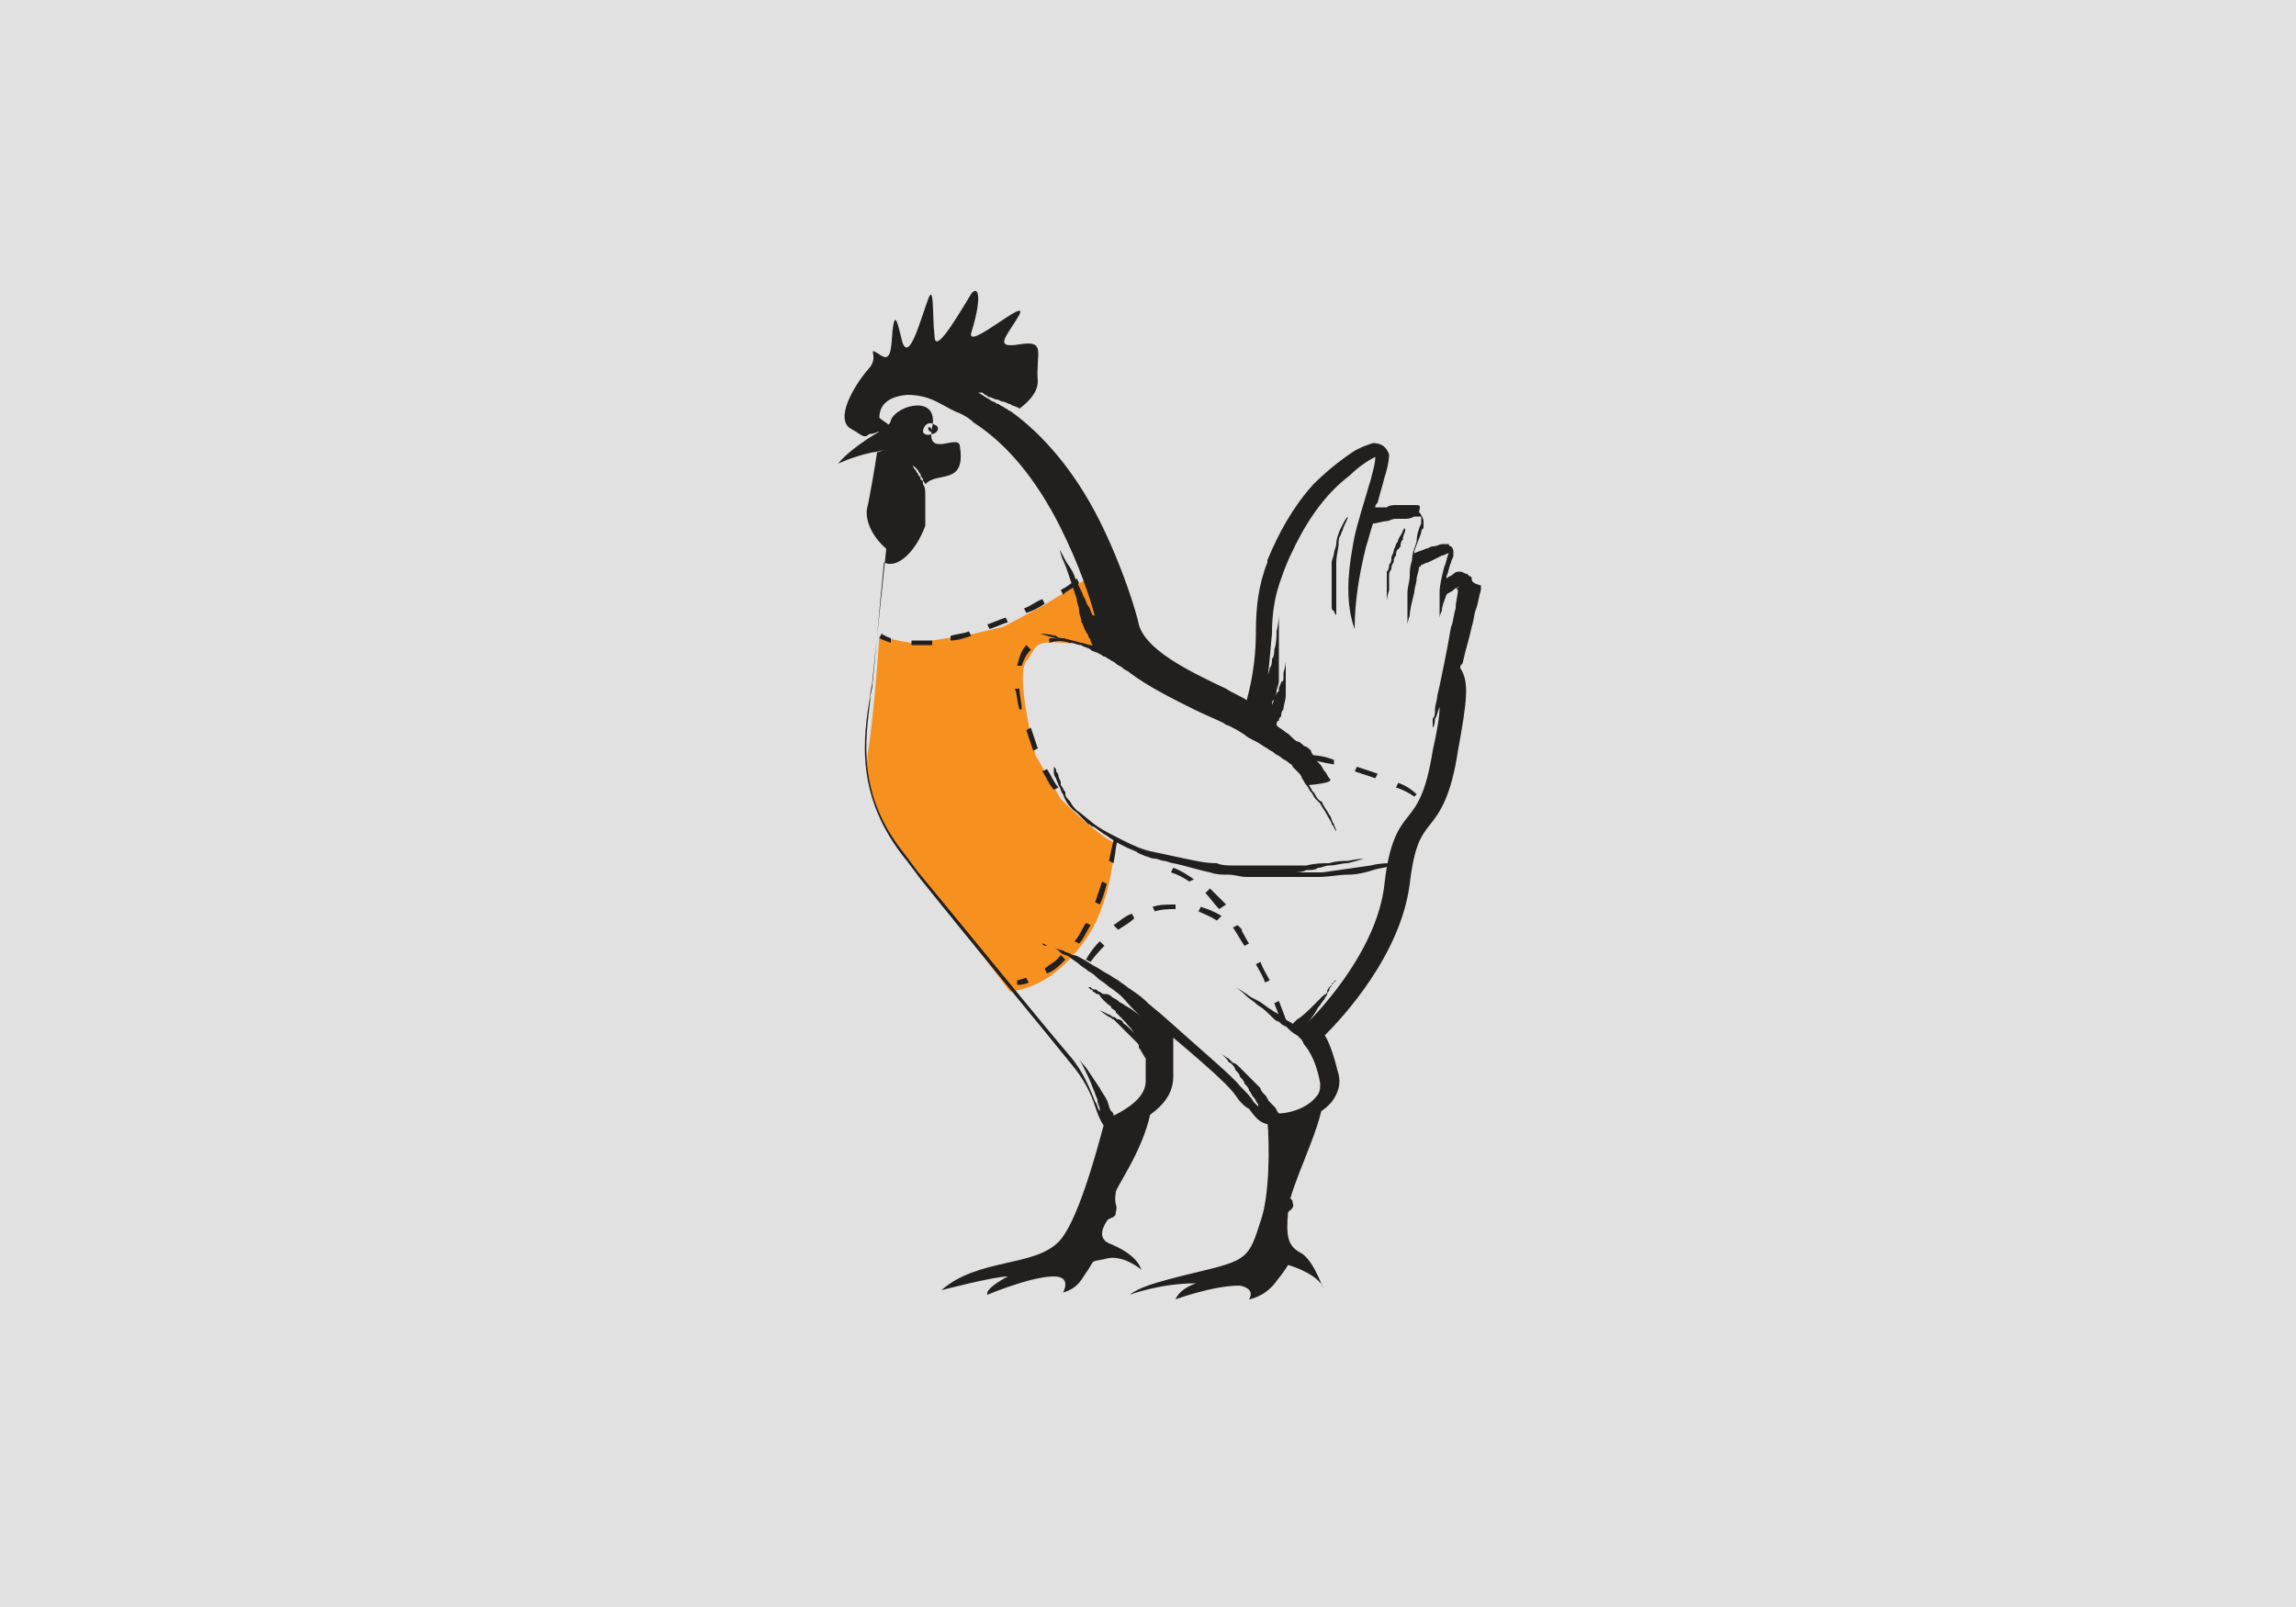
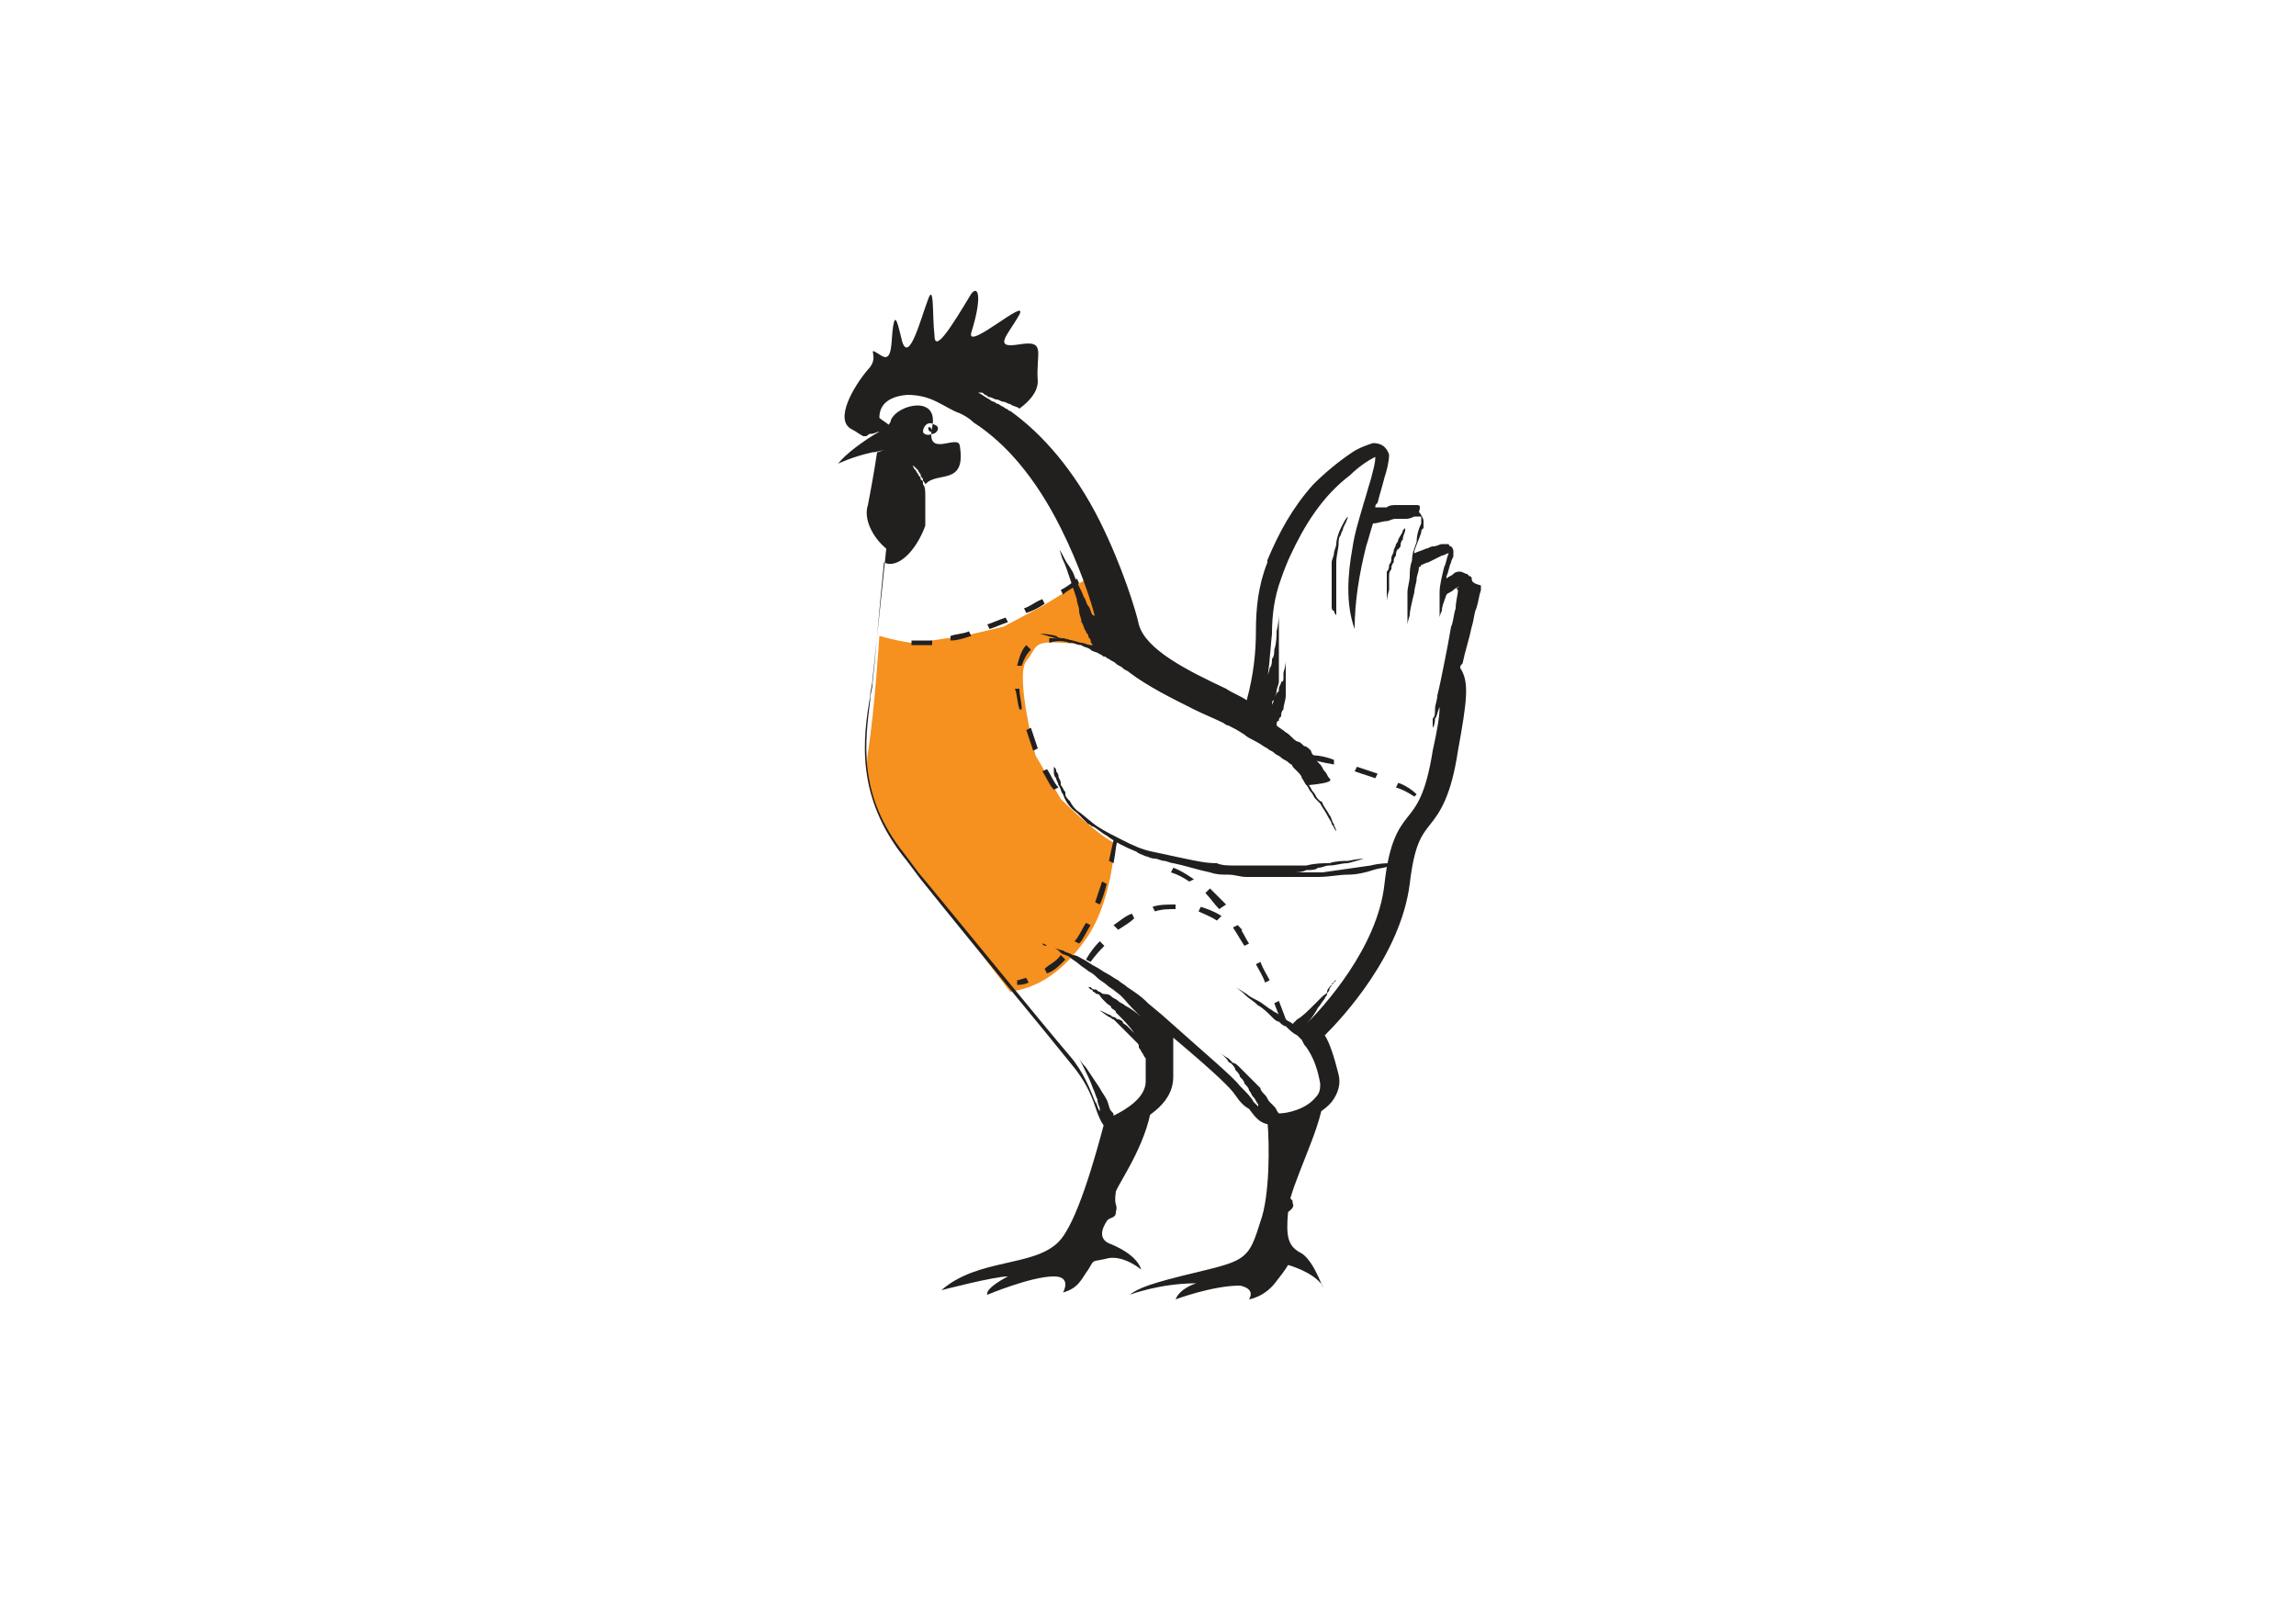
<svg xmlns="http://www.w3.org/2000/svg" version="1.1" id="Layer_1" x="0px" y="0px" viewBox="0 0 100 70" enable-background="new 0 0 100 70" xml:space="preserve">
-   <rect fill="#E1E1E1" width="100" height="70" />
  <g>
    <path fill="#F6901E" d="M38.3,27.7c0,0,1.4,0.4,1.8,0.3c0.3-0.1,1.9-0.3,1.9-0.3l1.7-0.4l1.7-0.9l1.3-0.8l1.3-0.8l1.5,3.8l-0.1,0.3   c0,0-1.2-0.8-3.1-0.9c-1.4-0.1-1.1,0.2-1.6,0.8c-0.5,0.6,0.4,4.1,0.4,4.1l1.1,1.9c0,0,1.5,1.5,2.3,1.9l0,0.6c0,0-0.2,2.2-1.2,3.6   s-2,2.1-3.3,2.3L39,36.7c0,0-1.5-2-1.2-3.9S38.3,27.7,38.3,27.7z" />
    <g>
      <g>
        <g>
          <path fill="#221F1F" d="M48.4,54.2c-0.6-0.2-0.4-0.7-0.2-1c0.1-0.2,0.4-0.1,0.4-0.4c0.1-0.4-0.1-0.2,0-0.9      c0.2-0.5,1.5-2.3,1.6-4.1c-0.4,0.6-1.2,1-1.7,1.2c-0.2,0.1-0.3,0.1-0.4-0.1c-0.4,1.5-1.2,4.4-2,5.2c-1.1,1.1-3.5,0.7-5.1,2.1      c0,0,2.3-0.6,2.9-0.6c0,0-1,0.5-0.9,0.8c0,0,1.9-0.8,2.9-0.8c0.8,0,0.4,0.7,0.4,0.7c0.7-0.2,0.8-0.6,1.1-1      c0.3-0.5,0.1-0.3,0.9-0.5c0.7-0.1,1.4,0.5,1.4,0.5S49.6,54.7,48.4,54.2z" />
        </g>
      </g>
      <g>
        <g>
          <path fill="#221F1F" d="M56.7,54.6c-0.6-0.3-0.7-0.7-0.6-1.8c0.1-0.1,0.3-0.2,0.2-0.4c0-0.1,0-0.1-0.1-0.2      c0.4-1.4,1.6-3.7,1.4-4.6c-0.3,0.9-1.8,1.3-2.3,1.2c0,0-0.1,0-0.1,0c0.1,1.1,0.1,3.3-0.3,4.4c-0.5,1.6-0.6,1.7-2.7,2.2      c-2.1,0.5-2.6,0.7-3,1c0,0,1.3-0.5,2.9-0.5c0,0-0.7,0.2-0.9,0.7c0,0,1.6-0.6,2.8-0.6c0,0,0.7,0.1,0.4,0.6c0,0,0.7-0.1,1.2-0.8      c0.4-0.5,0.5-0.7,0.5-0.7s1.1,0.3,1.5,0.9C57.7,56.4,57.3,55,56.7,54.6z" />
        </g>
      </g>
      <g>
        <g>
          <g>
            <path fill="#221F1F" d="M57.6,38c-0.2,0-0.4,0-0.7,0c-0.4,0-0.8,0-1.2,0c0.2,0,0.4,0,0.6,0c0.2,0,0.4,0,0.6-0.1       c0.2,0,0.4,0,0.5-0.1c0.2,0,0.3-0.1,0.5-0.1c0.3,0,0.5-0.1,0.8-0.1c0.4-0.1,0.7-0.2,0.7-0.2s-0.2,0-0.7,0.1       c-0.2,0-0.5,0-0.8,0.1c-0.3,0-0.6,0-1,0.1c-0.2,0-0.4,0-0.6,0c-0.1,0-0.2,0-0.3,0c-0.1,0-0.2,0-0.3,0c-0.2,0-0.4,0-0.6,0       c-0.2,0-0.4,0-0.7,0c-0.2,0-0.5,0-0.7,0c-0.2,0-0.5,0-0.7-0.1c-0.5,0-0.9-0.1-1.4-0.2c-0.5-0.1-0.9-0.2-1.4-0.3       c-0.5-0.1-0.9-0.3-1.3-0.5c-0.4-0.2-0.8-0.4-1.1-0.6c-0.3-0.2-0.6-0.5-0.9-0.7c-0.1-0.1-0.2-0.2-0.3-0.4       c-0.1-0.1-0.2-0.2-0.2-0.3c0,0,0,0,0-0.1c-0.1-0.1-0.1-0.2-0.2-0.3c0,0,0-0.1,0-0.1c0-0.1-0.1-0.2-0.1-0.3c0,0,0,0,0,0       c0-0.1-0.1-0.2-0.1-0.2c0-0.1,0-0.1-0.1-0.2c0-0.1,0-0.2,0-0.2s0,0.1,0,0.2c0,0.1,0,0.1,0,0.2c0,0.1,0,0.2,0.1,0.3       c0,0.1,0.1,0.2,0.1,0.3c0.1,0.1,0.1,0.3,0.2,0.4c0.1,0.3,0.3,0.6,0.6,0.8c0.2,0.2,0.3,0.3,0.5,0.5c0.1,0,0.1,0.1,0.2,0.1       c0.2,0.1,0.4,0.3,0.6,0.4c0.4,0.3,0.8,0.5,1.3,0.7c0.1,0.1,0.2,0.1,0.4,0.2c0.1,0,0.2,0.1,0.4,0.1c0.1,0,0.3,0.1,0.4,0.1       c0.1,0,0.3,0.1,0.4,0.1c0.5,0.1,1.1,0.3,1.6,0.4c0.3,0.1,0.5,0.1,0.8,0.1c0.3,0,0.5,0.1,0.8,0.1c0.1,0,0.3,0,0.4,0       c0.1,0,0.3,0,0.4,0c0.1,0,0.3,0,0.4,0c0.1,0,0.3,0,0.4,0c0.5,0,1,0,1.5,0c0.5,0,0.9-0.1,1.3-0.1c0.4,0,0.8-0.1,1.1-0.2       c0.3-0.1,0.6-0.1,0.8-0.2c0.5-0.1,0.7-0.2,0.7-0.2s-0.3,0-0.7,0.1c-0.2,0-0.5,0-0.9,0.1" />
          </g>
        </g>
        <g>
          <g>
            <path fill="#221F1F" d="M64.1,25.2c0,0,0-0.1-0.1-0.1c0,0-0.1-0.1-0.1-0.1c-0.1,0-0.2-0.1-0.3-0.1c-0.1,0-0.2,0-0.3,0.1       c-0.1,0.1-0.2,0.1-0.3,0.2c0,0,0-0.1,0-0.1c0.1-0.2,0.1-0.4,0.2-0.6c0-0.1,0.1-0.2,0.1-0.3c0,0,0-0.1,0-0.1c0,0,0-0.1,0-0.1       c0,0,0-0.1-0.1-0.2c0,0-0.1,0-0.1-0.1c0,0-0.1,0-0.1,0c0,0,0,0-0.1,0l0,0c-0.1,0-0.1,0-0.1,0c-0.1,0-0.2,0.1-0.4,0.1       c-0.1,0-0.2,0.1-0.3,0.1c-0.2,0.1-0.3,0.1-0.5,0.2c0,0,0-0.1,0-0.1c0.1-0.3,0.2-0.5,0.3-0.8c0-0.1,0-0.1,0.1-0.2       c0-0.1,0-0.2,0-0.3c0-0.1-0.1-0.3-0.2-0.4C61.9,22,61.8,22,61.7,22c-0.2,0-0.3,0-0.5,0c-0.1,0-0.3,0-0.4,0       c-0.1,0-0.3,0-0.4,0.1c-0.1,0-0.2,0-0.4,0c0,0-0.1,0-0.1,0c0-0.1,0-0.1,0.1-0.2c0.1-0.4,0.2-0.7,0.3-1.1c0.1-0.3,0.2-0.7,0.2-1       c0,0,0,0.1,0,0c0,0,0,0,0,0c-0.1-0.3-0.3-0.5-0.7-0.5c-0.3,0.1-0.6,0.2-0.9,0.4c-0.6,0.4-1.2,0.9-1.7,1.4c-0.9,1-1.5,2.1-2,3.3       c0,0,0,0.1,0,0.1c-0.4,1-0.5,2-0.5,3c0,0.9-0.1,1.9-0.4,3c-0.3-0.2-0.6-0.3-0.9-0.5c-1.7-0.8-3.5-1.7-3.8-2.8       c-0.1-0.5-0.7-2.5-1.7-4.5c-1.1-2.2-2.5-3.8-3.9-4.8c0,0,0,0,0,0c-0.1,0-0.1-0.1-0.2-0.1c-0.1-0.1-0.2-0.1-0.3-0.2       c-0.1,0-0.2-0.1-0.2-0.1c-0.1,0-0.2-0.1-0.2-0.1c0,0,0,0,0,0c-0.2-0.1-0.3-0.2-0.5-0.3c0,0,0.1,0,0.1,0c0.1,0,0.1,0,0.2,0.1       c0.1,0,0.1,0.1,0.2,0.1c0.1,0,0.2,0.1,0.3,0.1c0.1,0,0.2,0.1,0.3,0.1c0.1,0,0.2,0.1,0.3,0.1c0.1,0.1,0.3,0.1,0.4,0.2       c0.4-0.3,0.8-0.7,0.8-1.2c-0.1-1.2,0.4-1.8-0.8-1.6c-1.2,0.2-0.5-0.4,0-1.3c0.4-0.8-2.3,1.6-2.1,0.8c0.5-1.6,0.3-2.1,0-1.7       c-0.9,1.5-1.6,2.6-1.6,1.8c-0.1-0.8,0-2.4-0.3-1.5c-0.3,0.8-0.8,2.7-1.1,1.8c-0.2-0.8-0.3-1.3-0.4-0.7c-0.1,0.6,0,1.6-0.5,1.3       c-0.8-0.5,0,0-0.6,0.6c-0.6,0.7-1.5,2.2-0.7,2.6c0.2,0.1,0.3,0.2,0.5,0.3c0,0,0.1,0,0.1,0c0.1,0,0.1-0.1,0.2-0.1       c0.2,0,0.3-0.1,0.4-0.1c0,0,0,0,0,0c-0.7,0.4-1.5,1-1.8,1.4c0,0,0.6-0.3,1.5-0.5c0,0,0,0,0,0c0.2,0,0.4-0.1,0.6-0.1       c0,0,0.1,0,0.1,0l0,0c0,0,0,0,0.1,0c0.1,0,0.1,0,0.2,0c0.1,0,0.2,0,0.3,0c0,0,0.1,0,0.1,0c0,0,0,0,0.1,0l0,0c0,0,0,0,0,0       c0,0,0.1,0,0.1,0s0,0-0.1,0c0,0-0.1,0-0.1,0c0,0-0.1,0-0.1,0c-0.1,0-0.2,0-0.3,0c-0.1,0-0.1,0-0.2,0c0,0,0,0-0.1,0l0,0       c0,0-0.1,0-0.1,0c-0.2,0-0.3,0.1-0.4,0.1c-0.1,0.7-0.3,1.8-0.4,2.3c-0.2,0.6,0.2,1.4,0.8,1.9c-0.2,2-0.5,4.7-0.6,5.7       c0,0.2-0.1,0.5-0.1,0.7c-0.3,1.8-0.7,4.4,1.6,7.2l0.6,0.8c2.4,3,5.4,6.6,6.6,8.1c0.5,0.6,0.8,1.2,1,1.8       c0.2,0.6,0.4,1.1,0.9,1.1c0.1,0,0.2,0,0.3-0.1l0.1,0c0.7-0.4,2.1-1,2.1-2.3c0-0.4,0-1.1,0-1.7c1.9,1.6,2.5,2.2,2.7,2.5       c0.2,0.3,0.4,0.5,0.6,0.6c0.3,0.4,0.5,0.7,1.1,0.7c0,0,0.1,0,0.2,0h0c0.6,0,1.7-0.3,2.3-1c0.3-0.4,0.4-0.8,0.3-1.2       c-0.2-0.8-0.4-1.4-0.6-1.7c0.8-0.8,3.3-3.5,3.7-6.6c0.2-1.7,0.5-2.1,0.9-2.6c0.4-0.5,0.9-1.2,1.2-3.2c0.4-2.2,0.5-3,0.1-3.6       c0-0.1,0-0.1,0.1-0.2c0.1-0.5,0.3-1.1,0.4-1.6c0.1-0.3,0.1-0.6,0.2-0.8c0.1-0.3,0.1-0.5,0.2-0.8c0-0.1,0-0.1,0-0.2       C64.1,25.4,64.1,25.3,64.1,25.2z M61.6,22.6C61.6,22.6,61.6,22.6,61.6,22.6C61.6,22.6,61.6,22.6,61.6,22.6       C61.6,22.6,61.6,22.6,61.6,22.6z M63.5,25.7c0,0.2-0.1,0.5-0.1,0.8c-0.1,0.3-0.1,0.6-0.2,0.8c-0.1,0.6-0.2,1.1-0.3,1.6       c-0.1,0.5-0.2,1-0.3,1.4c0,0.2-0.1,0.4-0.1,0.6c0,0.2,0,0.3-0.1,0.4c0,0.2,0,0.4,0,0.4s0.1-0.1,0.1-0.4       c0.1-0.1,0.1-0.3,0.2-0.5c0,0.4-0.1,1-0.3,1.9c-0.3,1.9-0.7,2.4-1.1,2.9c-0.4,0.5-0.8,1.1-1,2.9c-0.3,2.8-2.7,5.4-3.4,6.1       c0.2-0.2,0.4-0.5,0.5-0.7c0.1-0.1,0.2-0.3,0.3-0.4c0-0.1,0.1-0.1,0.1-0.2c0-0.1,0.1-0.1,0.1-0.2c0-0.1,0.1-0.1,0.1-0.2       c0,0,0-0.1,0.1-0.1c0-0.1,0.1-0.1,0.1-0.1s0,0-0.1,0.1c0,0-0.1,0.1-0.1,0.1c0,0-0.1,0.1-0.1,0.1c0,0-0.1,0.1-0.1,0.2       c0,0.1-0.1,0.1-0.2,0.2c-0.1,0.1-0.2,0.2-0.4,0.4c-0.2,0.2-0.5,0.5-0.7,0.6c-0.1,0.1-0.1,0.1-0.2,0.2c-0.1-0.1-0.2-0.1-0.3-0.2       c-0.1-0.1-0.2-0.1-0.3-0.2c-0.1-0.1-0.2-0.1-0.3-0.2c-0.2-0.1-0.4-0.3-0.6-0.4c-0.2-0.1-0.4-0.2-0.5-0.3       c-0.3-0.2-0.5-0.3-0.5-0.3s0.2,0.1,0.5,0.4c0.1,0.1,0.3,0.2,0.5,0.4c0.2,0.1,0.4,0.3,0.6,0.5c0.1,0.1,0.2,0.2,0.3,0.2       c0.1,0.1,0.2,0.2,0.3,0.2c0.2,0.2,0.3,0.3,0.5,0.4c0.1,0.1,0.1,0.1,0.2,0.2l0.1,0.2c0,0,0.5,0.5,0.7,1.7c0,0.2,0,0.4-0.2,0.6       c-0.4,0.5-1.2,0.7-1.6,0.7c-0.1-0.1-0.1-0.2-0.2-0.3c0,0-0.1-0.1-0.1-0.1c0,0-0.1-0.1-0.1-0.1c-0.1-0.1-0.1-0.2-0.2-0.3       c-0.1-0.1-0.2-0.2-0.2-0.3c-0.1-0.1-0.2-0.2-0.3-0.3c-0.1-0.1-0.2-0.2-0.3-0.3c-0.1-0.1-0.2-0.2-0.3-0.3       c-0.1-0.1-0.2-0.2-0.3-0.2c-0.1-0.1-0.2-0.2-0.2-0.2c-0.2-0.1-0.3-0.2-0.4-0.3c-0.1-0.1-0.1-0.1-0.1-0.1s0,0,0.1,0.1       c0.1,0.1,0.2,0.2,0.3,0.3c0.1,0.1,0.1,0.2,0.2,0.2c0.1,0.1,0.2,0.2,0.2,0.3c0.1,0.1,0.2,0.2,0.2,0.3c0.1,0.1,0.2,0.2,0.2,0.3       c0.1,0.1,0.2,0.2,0.2,0.3c0.1,0.1,0.1,0.2,0.2,0.3c0.1,0.1,0.1,0.2,0.2,0.3c0,0,0,0.1,0,0.1c-0.1-0.1-0.1-0.1-0.2-0.2       c-0.1-0.2-0.3-0.4-0.6-0.7c-0.3-0.4-1.5-1.4-3.4-3.1l-0.6-0.5l0,0c0,0-0.1-0.1-0.1-0.1c-0.2-0.2-0.5-0.4-0.8-0.6       c-0.1-0.1-0.3-0.2-0.4-0.3c-0.2-0.1-0.3-0.2-0.5-0.3c-0.2-0.1-0.3-0.2-0.5-0.3c-0.2-0.1-0.3-0.2-0.5-0.3       c-0.2-0.1-0.3-0.2-0.5-0.2c-0.1-0.1-0.3-0.1-0.4-0.2c-0.1,0-0.3-0.1-0.4-0.1c-0.1,0-0.2-0.1-0.3-0.1c-0.2,0-0.2-0.1-0.2-0.1       s0.1,0,0.2,0.1c0.1,0,0.2,0.1,0.3,0.1c0.1,0,0.2,0.1,0.3,0.2c0.1,0.1,0.3,0.1,0.4,0.2c0.1,0.1,0.3,0.2,0.4,0.3       c0.1,0.1,0.3,0.2,0.4,0.3c0.2,0.1,0.3,0.2,0.4,0.3c0.1,0.1,0.3,0.2,0.4,0.3c0.1,0.1,0.3,0.2,0.4,0.3c0.3,0.2,0.5,0.5,0.7,0.7       c0.1,0.1,0.3,0.3,0.4,0.4c-0.2-0.2-0.5-0.4-0.7-0.5c-0.1-0.1-0.2-0.1-0.3-0.2c-0.1-0.1-0.2-0.1-0.3-0.2       c-0.1-0.1-0.2-0.1-0.3-0.1c-0.1,0-0.2-0.1-0.2-0.1c-0.1,0-0.1-0.1-0.2-0.1c-0.1,0-0.1,0-0.2-0.1c-0.1,0-0.1,0-0.1,0       s0,0,0.1,0.1c0,0,0.1,0,0.1,0.1c0.1,0,0.1,0.1,0.2,0.1c0.1,0,0.1,0.1,0.2,0.2c0.1,0.1,0.1,0.1,0.2,0.2c0.1,0.1,0.2,0.1,0.2,0.2       c0.1,0.1,0.2,0.1,0.2,0.2c0.3,0.3,0.6,0.6,0.8,0.9c0.1,0.1,0.1,0.1,0.2,0.2c0,0-0.1-0.1-0.1-0.1c-0.1-0.1-0.1-0.1-0.2-0.2       c0,0-0.1-0.1-0.1-0.1l-0.1-0.1c-0.1-0.1-0.2-0.1-0.2-0.2c-0.1-0.1-0.2-0.1-0.2-0.1c-0.1,0-0.1-0.1-0.2-0.1       c-0.1,0-0.1-0.1-0.2-0.1c-0.2-0.1-0.4-0.2-0.4-0.2s0.1,0.1,0.4,0.3c0.1,0,0.1,0.1,0.2,0.1c0.1,0.1,0.1,0.1,0.2,0.2       c0.1,0.1,0.1,0.1,0.2,0.2c0.1,0.1,0.1,0.1,0.2,0.2l0.1,0.1c0,0,0.1,0.1,0.1,0.1c0.1,0.1,0.1,0.1,0.2,0.2       c0.1,0.1,0.1,0.1,0.1,0.2c0,0.1,0.1,0.1,0.1,0.2c0.1,0.1,0.1,0.2,0.2,0.3c0,0,0,0,0,0c0,0.4,0,0.8,0,1c0,0.7-0.8,1.2-1.4,1.5       c0,0,0,0,0,0c0-0.1,0-0.1-0.1-0.2c-0.1-0.1-0.1-0.3-0.2-0.5c-0.1-0.2-0.2-0.3-0.3-0.5c-0.2-0.3-0.4-0.6-0.6-0.9       c-0.2-0.2-0.3-0.4-0.3-0.4s0.1,0.2,0.2,0.4c0.1,0.2,0.3,0.6,0.4,0.9c0.1,0.2,0.1,0.3,0.2,0.5c0,0.2,0.1,0.3,0.1,0.4       c0,0,0,0.1,0,0.1c-0.1-0.1-0.1-0.3-0.2-0.4c-0.2-0.5-0.5-1.3-1.1-2c-1.2-1.4-4.2-5.1-6.6-8l-0.6-0.8c-2.1-2.6-1.7-5-1.5-6.7       c0-0.3,0.1-0.5,0.1-0.7c0.1-0.9,0.3-3.3,0.5-5.3c0.6,0.3,1.4-0.5,1.8-1.6c0-0.1,0-0.2,0-0.3c0-0.3,0-0.6,0-1       c0-0.2,0-0.4-0.1-0.5c0-0.1,0-0.2-0.1-0.2c0-0.1,0-0.1-0.1-0.2c0-0.1-0.1-0.1-0.1-0.2c0,0-0.1-0.1-0.1-0.1c0,0,0-0.1-0.1-0.1       c0,0,0,0,0,0s0,0,0,0c0,0,0.1,0,0.1,0c0,0,0.1,0.1,0.1,0.1c0,0,0.1,0.1,0.1,0.1c0,0.1,0.1,0.1,0.1,0.2c0,0.1,0.1,0.1,0.1,0.2       c0,0.1,0.1,0.1,0.1,0.2c0.5-0.6,1.8,0.1,1.5-1.7c-0.1-0.5-1.5,0.6-1.2-0.8c0.3-1.4-1.5-1-1.8-0.3c0,0.1-0.1,0.2-0.1,0.2       c-0.1-0.1-0.3-0.2-0.4-0.3c0-0.3,0.1-0.9,1.2-1c0.5,0,0.9,0.1,1.3,0.3c0,0,0,0,0,0c0.4,0.2,0.7,0.4,1,0.5       c0.2,0.1,0.4,0.2,0.6,0.4c1.4,0.9,2.7,2.4,3.8,4.6c0.8,1.6,1.3,3.1,1.5,3.9c0,0,0-0.1-0.1-0.1c-0.1-0.1-0.1-0.3-0.2-0.4       c-0.1-0.1-0.1-0.3-0.2-0.4c-0.1-0.3-0.3-0.6-0.4-0.9c-0.1-0.3-0.3-0.5-0.4-0.7c-0.1-0.2-0.2-0.4-0.3-0.5       c-0.1-0.1-0.1-0.2-0.1-0.2s0,0.1,0.1,0.2c0.1,0.1,0.1,0.3,0.2,0.5c0.1,0.2,0.2,0.5,0.3,0.8c0.1,0.3,0.2,0.6,0.3,0.9       c0,0.2,0.1,0.3,0.1,0.5c0,0.2,0.1,0.3,0.1,0.5c0.1,0.1,0.1,0.3,0.2,0.4c0,0.1,0.1,0.1,0.1,0.2c0,0.1,0.1,0.1,0.1,0.2       c0,0.1,0.1,0.2,0.1,0.2c0,0,0,0-0.1,0c-0.1,0-0.3-0.1-0.4-0.1c-0.1,0-0.3-0.1-0.4-0.1c-0.1,0-0.3-0.1-0.4-0.1       c-0.1,0-0.2,0-0.3-0.1c-0.4-0.1-0.7-0.1-0.7-0.1s0.3,0.1,0.7,0.2c0.1,0,0.2,0.1,0.3,0.1c0.1,0,0.2,0.1,0.4,0.1       c0.1,0,0.2,0.1,0.4,0.1c0.1,0.1,0.3,0.1,0.4,0.2c0.1,0.1,0.3,0.1,0.4,0.2c0.1,0,0.1,0.1,0.2,0.1c0,0,0,0,0,0l0,0       c0.1,0,0.1,0.1,0.2,0.1c0.1,0.1,0.2,0.1,0.3,0.2c0.1,0.1,0.2,0.1,0.3,0.2c0.1,0.1,0.2,0.1,0.3,0.2c0.8,0.6,1.8,1.1,2.8,1.6       c0.4,0.2,0.9,0.4,1.3,0.6l0,0c0,0,0.1,0.1,0.2,0.1c0.2,0.1,0.4,0.2,0.7,0.4c0.1,0.1,0.3,0.2,0.5,0.3c0.2,0.1,0.3,0.2,0.5,0.3       c0.1,0.1,0.2,0.1,0.3,0.2c0.1,0.1,0.2,0.1,0.3,0.2c0.1,0.1,0.2,0.1,0.3,0.2c0.1,0.1,0.2,0.1,0.2,0.2c0.1,0.1,0.2,0.2,0.2,0.2       c0.1,0.1,0.2,0.2,0.2,0.3c0.1,0.1,0.1,0.2,0.2,0.3c0.1,0.1,0.1,0.2,0.2,0.3c0.1,0.1,0.1,0.2,0.2,0.3c0,0,0.1,0.1,0.1,0.1       c0,0,0.1,0.1,0.1,0.1c0.1,0.2,0.2,0.3,0.3,0.5c0.1,0.2,0.2,0.3,0.2,0.4c0.1,0.1,0.1,0.2,0.2,0.3c0.1,0.2,0.1,0.3,0.1,0.3       s0-0.1-0.1-0.3c0-0.1-0.1-0.2-0.1-0.3c-0.1-0.1-0.1-0.3-0.2-0.4c-0.1-0.2-0.2-0.3-0.3-0.5c0,0,0-0.1-0.1-0.1       c0,0-0.1-0.1-0.1-0.1c-0.1-0.1-0.1-0.2-0.2-0.3c-0.1-0.1-0.1-0.2-0.2-0.3C58,34.1,58,34,57.9,33.9c-0.1-0.1-0.1-0.2-0.2-0.3       c-0.1-0.1-0.1-0.2-0.2-0.3c-0.1-0.1-0.2-0.2-0.2-0.3c-0.1-0.1-0.2-0.2-0.2-0.3c-0.1-0.1-0.2-0.2-0.3-0.2       c-0.1-0.1-0.2-0.2-0.3-0.2c-0.2-0.1-0.3-0.3-0.5-0.4c-0.1-0.1-0.3-0.2-0.4-0.3c0-0.1,0-0.2,0.1-0.2c0-0.1,0-0.1,0.1-0.2       c0-0.1,0-0.2,0.1-0.3c0-0.2,0.1-0.4,0.1-0.6l0-0.1c0,0,0-0.1,0-0.1c0-0.1,0-0.2,0-0.3c0-0.1,0-0.2,0-0.3c0-0.1,0-0.2,0-0.2       c0-0.3,0-0.5,0-0.5s0,0.2-0.1,0.5c0,0.1,0,0.1,0,0.2c0,0.1,0,0.2-0.1,0.2c0,0.1-0.1,0.2-0.1,0.3c0,0,0,0.1,0,0.1l-0.1,0.1       c-0.1,0.2-0.1,0.3-0.2,0.5c0,0,0,0,0,0c0-0.1,0-0.2,0.1-0.2c0-0.1,0.1-0.3,0.1-0.4c0-0.1,0.1-0.3,0.1-0.4c0-0.1,0-0.3,0-0.5       c0-0.2,0-0.3,0-0.5c0-0.1,0-0.3,0-0.4c0-0.3,0-0.5,0-0.8c0-0.4,0-0.7,0-0.7s0,0.3-0.1,0.7c0,0.2,0,0.5-0.1,0.8       c0,0.1,0,0.3-0.1,0.4c0,0.1,0,0.3-0.1,0.4c0,0.1-0.1,0.3-0.1,0.4c0,0.1-0.1,0.3-0.1,0.4c0,0.1-0.1,0.3-0.1,0.4c0,0,0,0,0,0.1       c0.3-1,0.3-1.9,0.4-2.8c0-0.8,0.1-1.6,0.4-2.4c0.1-0.3,0.3-0.8,0.4-1c0.6-1.3,1.4-2.6,2.6-3.5c0.3-0.3,0.7-0.6,1.1-0.8       c0,0.3-0.1,0.6-0.2,1c-0.1,0.3-0.2,0.7-0.3,1c-0.2,0.7-0.4,1.3-0.5,2c-0.2,1.1-0.3,2.4,0.1,3.5c0-1.2,0.2-2.4,0.5-3.6       c0.1-0.3,0.2-0.7,0.3-1c0.2,0,0.4-0.1,0.6-0.1c0.1,0,0.2-0.1,0.4-0.1c0.1,0,0.1,0,0.2,0c0.1,0,0.1,0,0.2,0c0.1,0,0.2,0,0.4-0.1       c0.1,0,0.2,0,0.3,0c0,0,0,0,0,0c0,0.1,0,0.2,0,0.3c-0.1,0.2-0.2,0.5-0.2,0.8c-0.1,0.3-0.2,0.5-0.2,0.8       c-0.1,0.3-0.1,0.5-0.1,0.7c0,0.2-0.1,0.5-0.1,0.7c0,0.4,0,0.8,0,1c0,0.1,0,0.2,0,0.3c0,0.1,0,0.1,0,0.1s0-0.1,0.1-0.4       c0-0.2,0.1-0.6,0.2-1c0-0.2,0.1-0.4,0.1-0.6c0-0.1,0.1-0.3,0.1-0.5c0,0,0.1,0,0.1-0.1c0.1,0,0.2-0.1,0.3-0.1       c0.2-0.1,0.4-0.2,0.6-0.3c0.1,0,0.2-0.1,0.3-0.1c0,0,0,0,0,0c0,0,0,0,0,0c-0.1,0.2-0.1,0.4-0.2,0.6c-0.1,0.4-0.2,0.8-0.2,1.1       c0,0.3,0,0.6,0,0.8c0,0.1,0,0.2,0,0.2c0,0.1,0,0.1,0,0.1s0-0.1,0.1-0.3c0-0.2,0.1-0.4,0.2-0.7c0.1-0.1,0.2-0.1,0.3-0.2       c0.1-0.1,0.2-0.1,0.3-0.2C63.4,25.7,63.4,25.6,63.5,25.7C63.5,25.6,63.5,25.6,63.5,25.7z M40.7,18.5c0.3,0.1,0.1,0.4-0.1,0.4       c-0.2,0.1-0.4,0-0.4-0.1C40.2,18.6,40.4,18.3,40.7,18.5z" />
          </g>
        </g>
        <g>
          <g>
            <path fill="#221F1F" d="M40.6,18.8c0-0.1-0.1-0.2-0.1-0.2c-0.1,0-0.1,0.1,0,0.2C40.5,18.8,40.6,18.8,40.6,18.8z" />
          </g>
        </g>
        <g>
          <g>
            <path fill="#221F1F" d="M58.7,22.5c0-0.1,0-0.2,0-0.2S58.7,22.3,58.7,22.5c-0.1,0.1-0.2,0.3-0.3,0.5c-0.1,0.2-0.2,0.5-0.2,0.7       c0,0.1-0.1,0.3-0.1,0.4c0,0.1-0.1,0.3-0.1,0.4l0,0.2c0,0.1,0,0.1,0,0.2c0,0.1,0,0.3,0,0.4c0,0.1,0,0.1,0,0.2c0,0.1,0,0.1,0,0.2       c0,0.1,0,0.1,0,0.2c0,0.1,0,0.1,0,0.2c0,0.1,0,0.2,0,0.3c0,0.1,0,0.2,0.1,0.2c0,0.1,0.1,0.2,0.1,0.2s0-0.1,0-0.2       c0-0.1,0-0.1,0-0.2c0-0.1,0-0.2,0-0.3c0-0.1,0-0.2,0-0.4c0-0.1,0-0.3,0-0.4c0-0.1,0-0.1,0-0.2c0-0.1,0-0.1,0-0.2       c0-0.1,0-0.1,0-0.2l0-0.2c0-0.3,0.1-0.6,0.1-0.8c0-0.1,0-0.3,0.1-0.4c0-0.1,0.1-0.2,0.1-0.3C58.6,22.8,58.7,22.6,58.7,22.5z" />
          </g>
        </g>
        <g>
          <g>
            <path fill="#221F1F" d="M61,23.8c0-0.1,0-0.2,0.1-0.3c0-0.2,0.1-0.3,0.1-0.4c0-0.1,0-0.1,0-0.1s0,0-0.1,0.1       c0,0.1-0.1,0.2-0.2,0.4c0,0.1-0.1,0.2-0.1,0.2c0,0.1-0.1,0.2-0.1,0.3c0,0.1-0.1,0.2-0.1,0.3c0,0.1,0,0.2-0.1,0.3       c0,0.1,0,0.2-0.1,0.3c0,0.1,0,0.2,0,0.3c0,0.1,0,0.2,0,0.3c0,0,0,0.1,0,0.1c0,0,0,0.1,0,0.1c0,0.3,0,0.5,0,0.5s0-0.2,0.1-0.5       c0-0.1,0-0.2,0-0.3c0-0.1,0-0.2,0-0.3c0-0.1,0-0.2,0.1-0.3c0-0.1,0-0.2,0.1-0.3c0-0.1,0-0.2,0.1-0.3c0-0.1,0-0.2,0.1-0.3       C60.9,24,60.9,23.9,61,23.8z" />
          </g>
        </g>
      </g>
      <g>
        <g>
          <g>
-             <path fill="#221F1F" d="M38.8,28c-0.3-0.1-0.5-0.2-0.5-0.2l0.1-0.2c0,0,0.1,0.1,0.4,0.2L38.8,28z" />
-           </g>
+             </g>
        </g>
        <g>
          <g>
            <path fill="#221F1F" d="M39.9,28.1c-0.1,0-0.2,0-0.2,0l0-0.2c0.3,0,0.6,0,0.9,0l0,0.2C40.3,28.1,40.1,28.1,39.9,28.1z        M41.4,27.9l0-0.2c0.3-0.1,0.6-0.1,0.8-0.2l0.1,0.2C42,27.8,41.7,27.9,41.4,27.9z M43.1,27.4L43,27.2c0.3-0.1,0.5-0.2,0.8-0.3       l0.1,0.2C43.6,27.2,43.4,27.3,43.1,27.4z M44.7,26.7l-0.1-0.2c0.3-0.1,0.5-0.3,0.8-0.4l0.1,0.2C45.2,26.5,45,26.6,44.7,26.7z        M46.3,25.9l-0.1-0.2c0.2-0.1,0.5-0.3,0.7-0.5l0.1,0.2C46.8,25.6,46.5,25.7,46.3,25.9z" />
          </g>
        </g>
        <g>
          <g>
            <path fill="#221F1F" d="M47.8,24.9l-0.1-0.2c0.1-0.1,0.3-0.2,0.4-0.3l0.1,0.2C48,24.8,47.9,24.9,47.8,24.9z" />
          </g>
        </g>
      </g>
      <g>
        <g>
          <path fill="#221F1F" d="M45.9,34.4c-0.2-0.2-0.3-0.5-0.5-0.8l0.2-0.1c0.2,0.3,0.3,0.6,0.5,0.8L45.9,34.4z M45,32.7      c-0.1-0.3-0.2-0.6-0.3-0.9l0.2-0.1c0.1,0.3,0.2,0.6,0.3,0.9L45,32.7z M44.4,30.9c-0.1-0.3-0.1-0.7-0.2-0.9l0.2,0      c0,0.3,0.1,0.6,0.1,0.9L44.4,30.9z M44.5,29l-0.2,0c0.1-0.4,0.2-0.7,0.4-0.9l0.2,0.2C44.7,28.5,44.6,28.7,44.5,29z M46.6,28      c-0.3-0.1-0.6-0.1-0.9,0l0-0.2c0.3,0,0.6,0,1,0.1L46.6,28z" />
        </g>
      </g>
      <g>
        <g>
          <path fill="#221F1F" d="M44.3,42.9l0-0.2c0.1,0,0.3-0.1,0.4-0.1l0.1,0.2C44.6,42.9,44.4,42.9,44.3,42.9z M45.6,42.4l-0.1-0.2      c0.2-0.2,0.5-0.3,0.7-0.6l0.2,0.2C46.1,42.1,45.9,42.3,45.6,42.4z M47,41.1L46.8,41c0.2-0.2,0.3-0.5,0.5-0.8l0.2,0.1      C47.3,40.6,47.2,40.9,47,41.1z M47.9,39.4l-0.2-0.1c0.1-0.3,0.2-0.6,0.3-0.9l0.2,0.1C48.1,38.9,48,39.2,47.9,39.4z M48.5,37.6      l-0.2-0.1c0.1-0.5,0.2-0.9,0.2-0.9l0.2,0C48.6,36.7,48.6,37.1,48.5,37.6z" />
        </g>
      </g>
      <g>
        <g>
          <path fill="#221F1F" d="M55.8,44.5c0,0-0.1-0.3-0.3-0.8l0.2-0.1c0.2,0.5,0.3,0.8,0.3,0.8L55.8,44.5z M55.1,42.8      c-0.1-0.3-0.3-0.6-0.4-0.8l0.2-0.1c0.1,0.3,0.3,0.6,0.4,0.8L55.1,42.8z M54.2,41.2c-0.2-0.3-0.3-0.5-0.5-0.8l0.2-0.1      c0.2,0.2,0.3,0.5,0.5,0.8L54.2,41.2z M53.1,39.6c-0.2-0.2-0.4-0.5-0.6-0.7l0.2-0.2c0.2,0.2,0.4,0.4,0.7,0.7L53.1,39.6z       M51.8,38.4c-0.3-0.2-0.5-0.3-0.8-0.4l0.1-0.2c0.3,0.1,0.6,0.3,0.9,0.5L51.8,38.4z" />
        </g>
      </g>
      <g>
        <g>
          <path fill="#221F1F" d="M61.6,34.7c-0.3-0.2-0.5-0.3-0.8-0.4l0.1-0.2c0.3,0.1,0.6,0.3,0.8,0.5L61.6,34.7z M59.9,33.9      c-0.3-0.1-0.6-0.2-0.9-0.3l0.1-0.2c0.3,0.1,0.6,0.2,0.9,0.3L59.9,33.9z M58.1,33.3c-0.6-0.1-0.9-0.2-0.9-0.2l0-0.2      c0,0,0.4,0,0.9,0.2L58.1,33.3z" />
        </g>
      </g>
      <g>
        <g>
          <path fill="#221F1F" d="M47.5,41.9l-0.2-0.1c0,0,0.2-0.4,0.6-0.8l0.2,0.2C47.7,41.6,47.5,41.9,47.5,41.9z M54,40.7      c-0.1-0.1-0.1-0.1-0.2-0.2l0.1-0.2c0.1,0.1,0.1,0.1,0.2,0.2L54,40.7z M48.7,40.5l-0.2-0.2c0.3-0.2,0.5-0.4,0.8-0.5l0.1,0.2      C49.2,40.2,49,40.3,48.7,40.5z M53,40.1c-0.3-0.2-0.6-0.3-0.8-0.4l0.1-0.2c0.3,0.1,0.6,0.2,0.9,0.4L53,40.1z M50.3,39.7      l-0.1-0.2c0.3-0.1,0.6-0.1,1-0.1l0,0.2C50.9,39.6,50.6,39.6,50.3,39.7z" />
        </g>
      </g>
    </g>
  </g>
</svg>